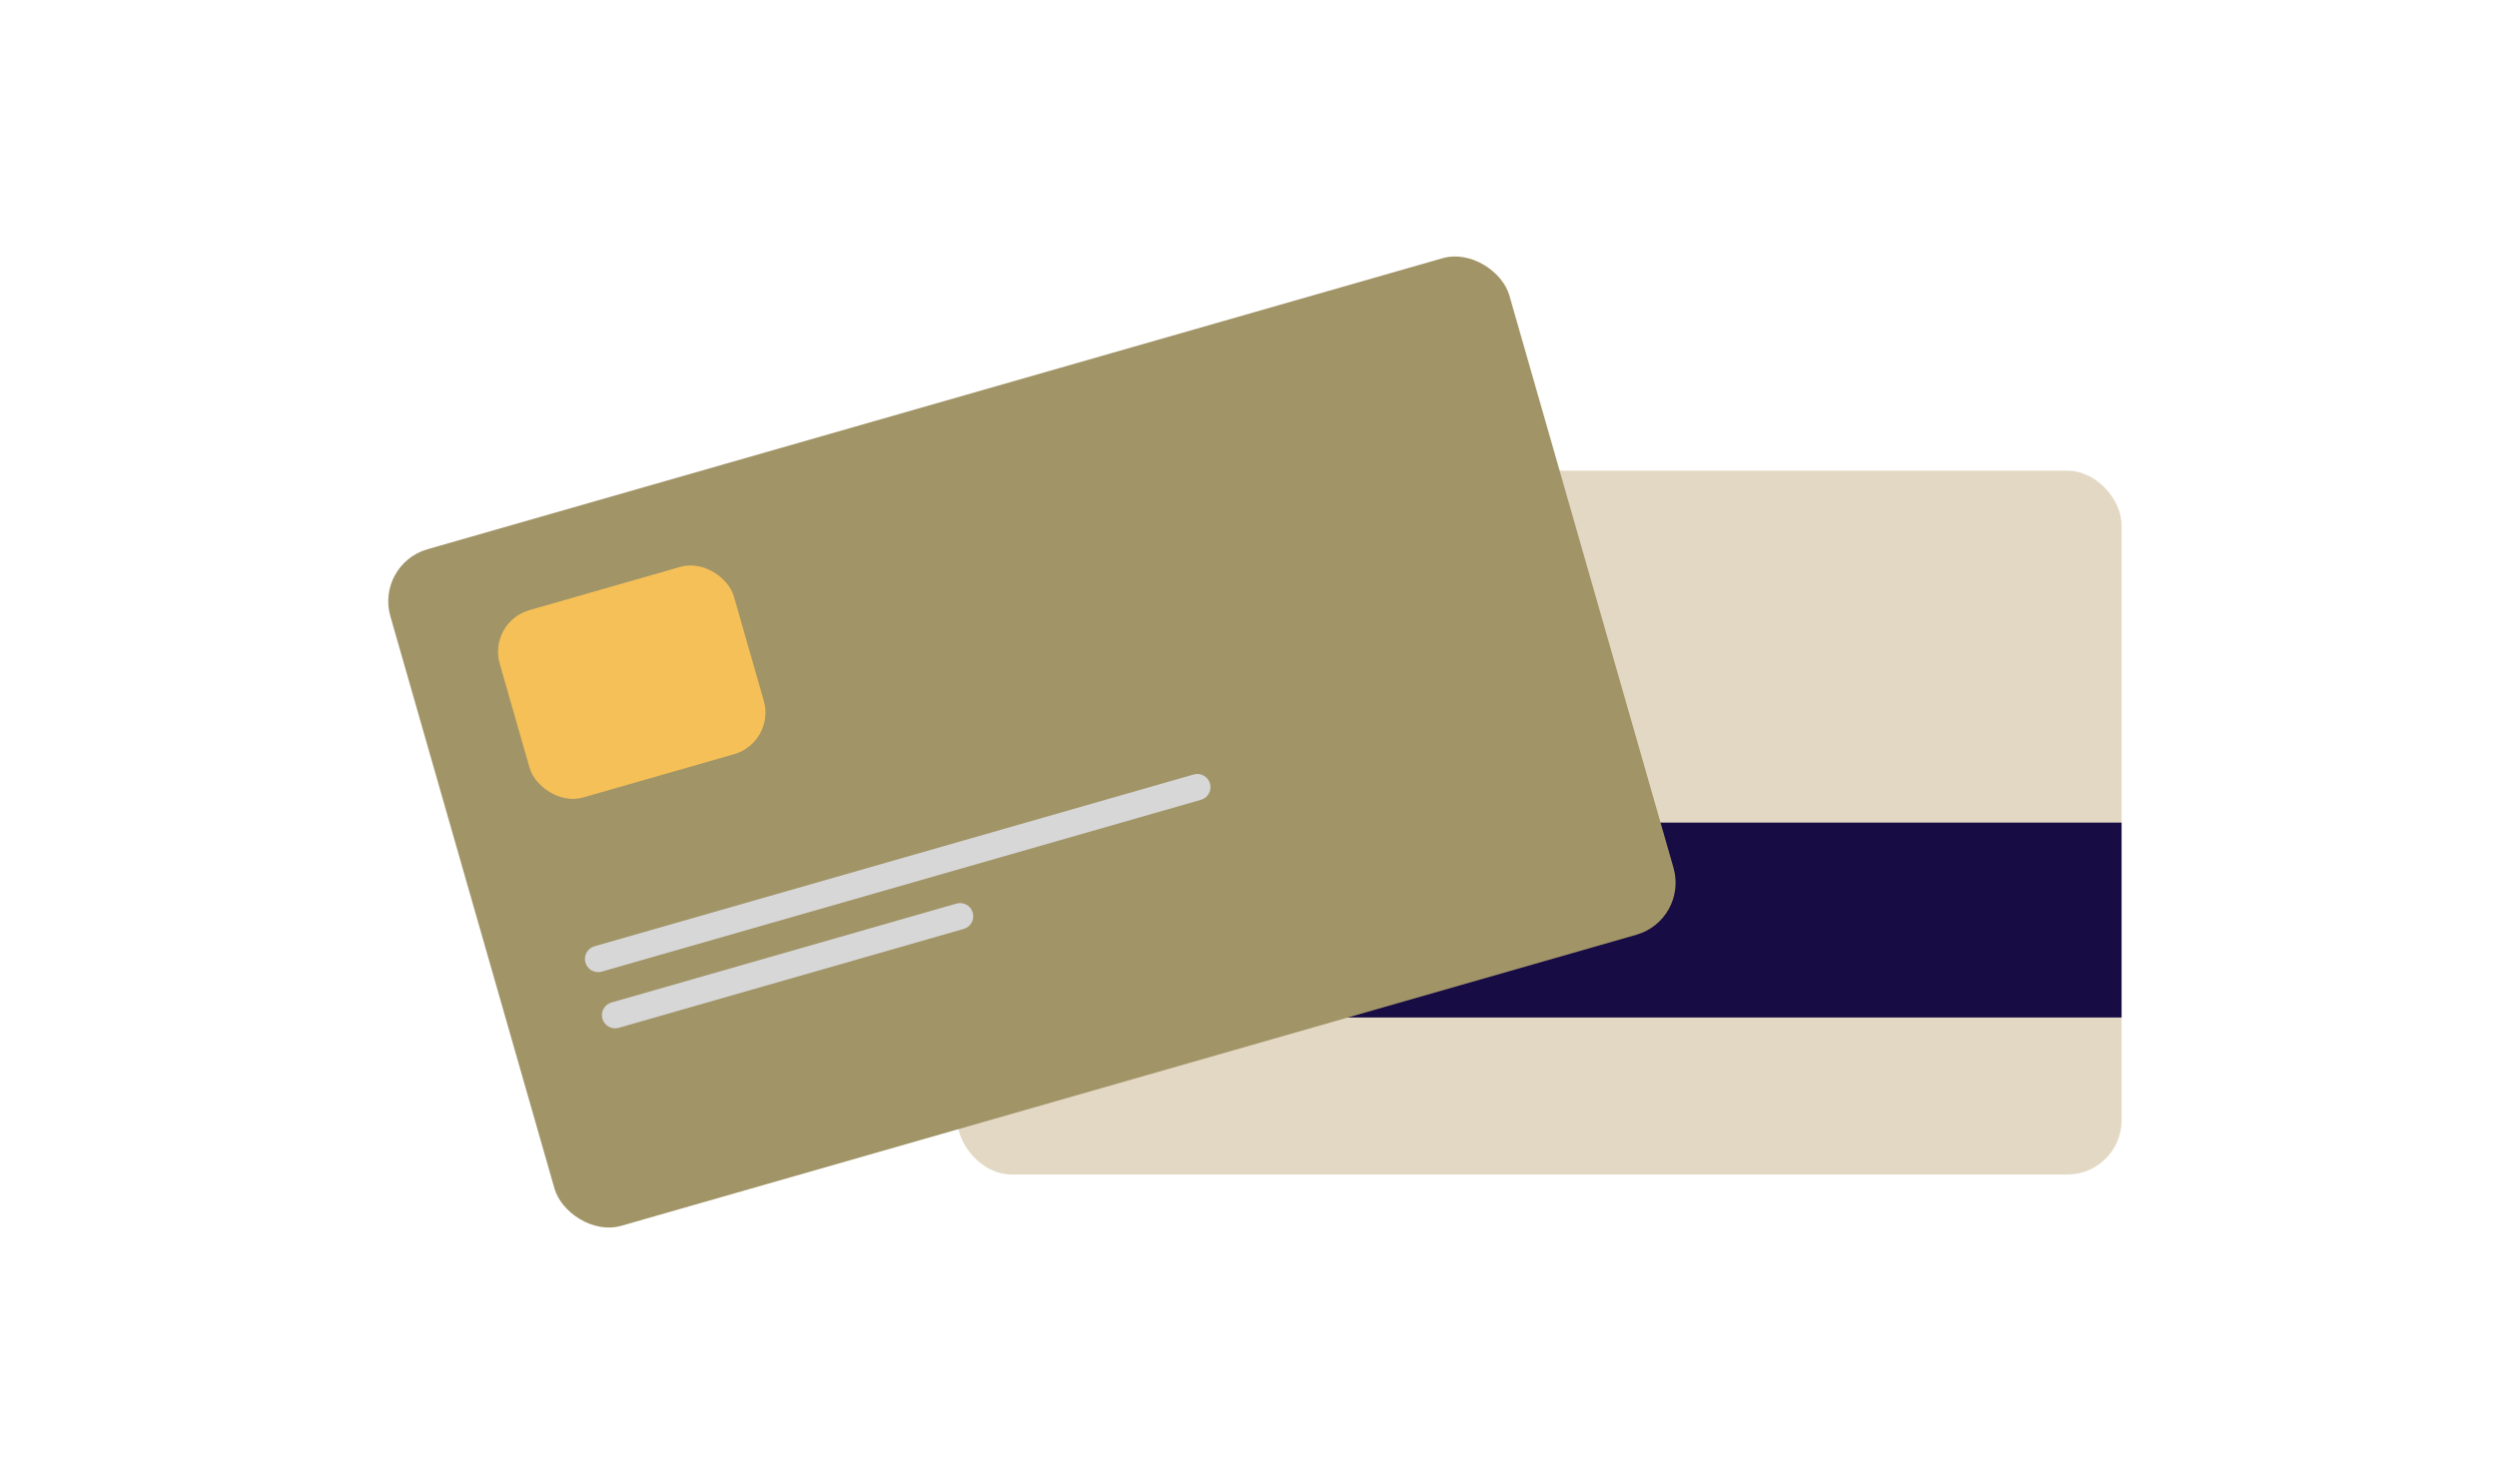
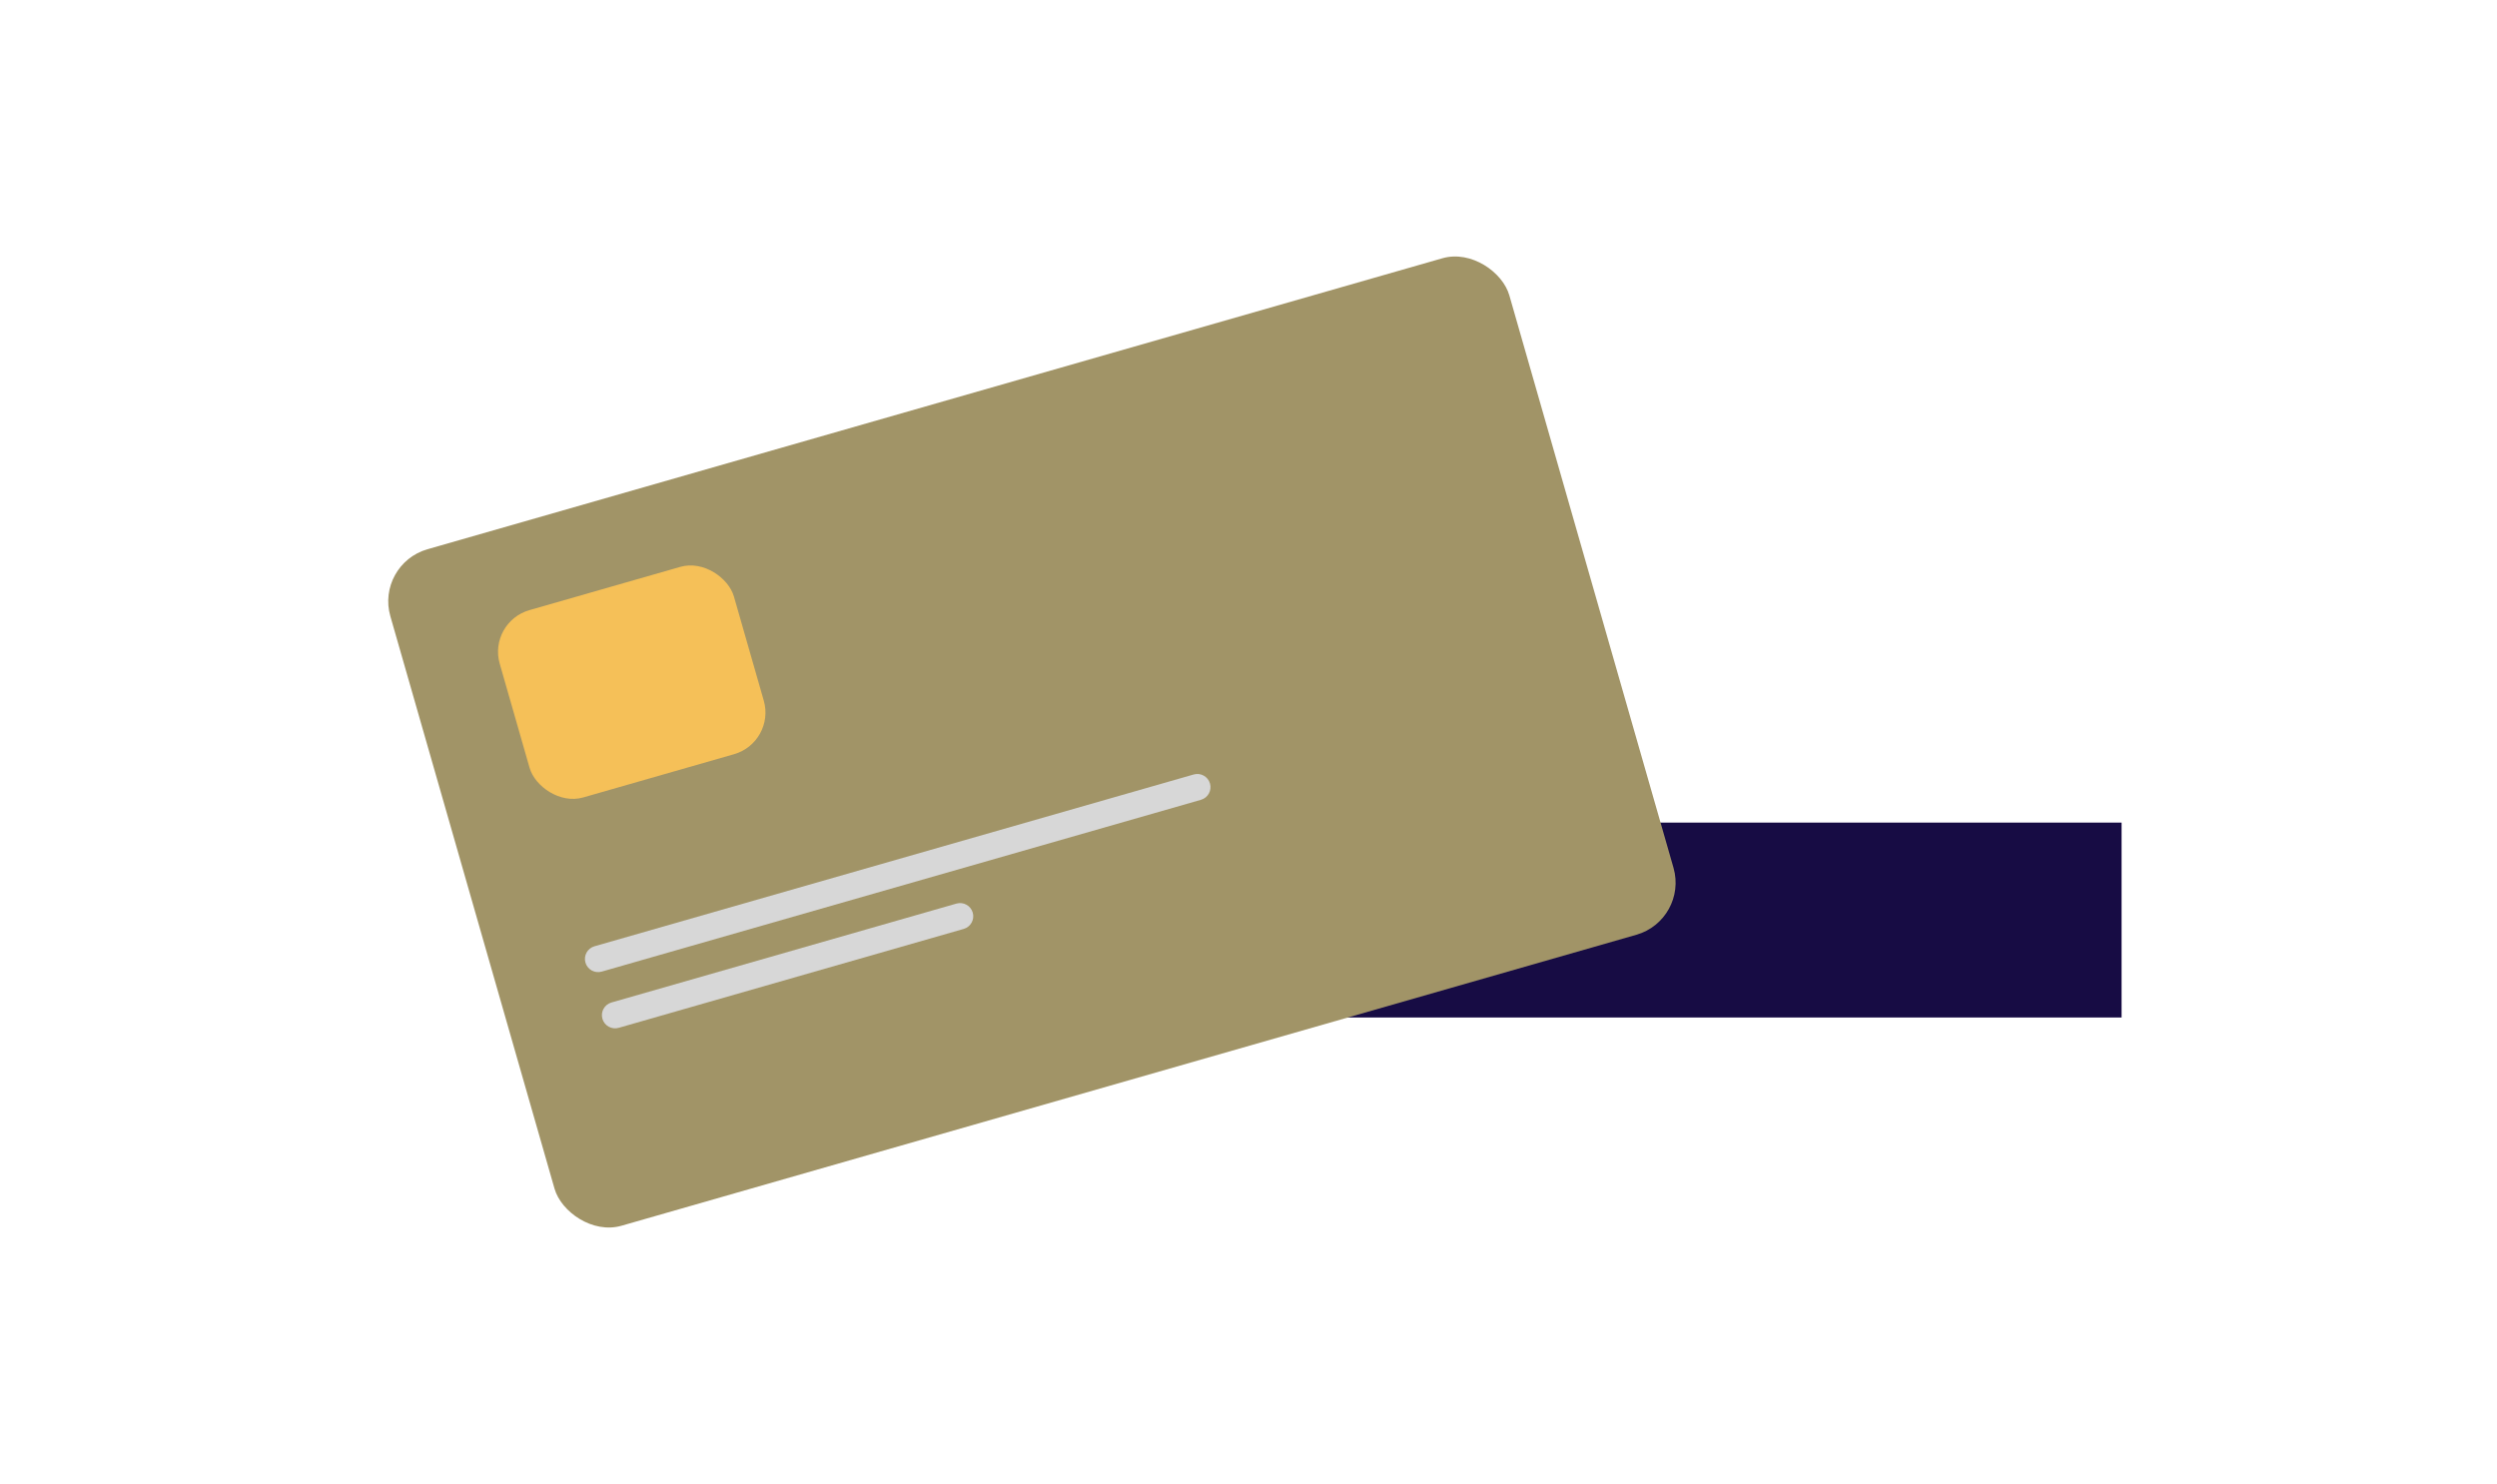
<svg xmlns="http://www.w3.org/2000/svg" width="286" height="170" viewBox="0 0 286 170" fill="none">
-   <rect x="109.667" y="53.922" width="133.333" height="80.62" rx="6.202" fill="#E3D8C4" />
  <rect x="109.667" y="94.232" width="133.333" height="22.326" fill="#170C44" />
  <rect x="43" y="64.627" width="133.333" height="80.62" rx="6.202" transform="rotate(-16 43 64.627)" fill="#A19467" />
  <rect x="55.869" y="71.26" width="27.907" height="22.326" rx="4.961" transform="rotate(-16 55.869 71.26)" fill="#F5C058" />
  <path d="M136.723 88.72L68.09 108.4C67.288 108.63 66.825 109.466 67.055 110.267C67.284 111.068 68.121 111.532 68.922 111.302L137.555 91.622C138.356 91.392 138.82 90.556 138.59 89.754C138.361 88.953 137.524 88.49 136.723 88.72Z" fill="#D7D7D7" />
  <path d="M109.548 103.51L70.034 114.84C69.232 115.07 68.769 115.906 68.999 116.707C69.228 117.509 70.064 117.972 70.866 117.742L110.38 106.412C111.182 106.182 111.646 105.346 111.416 104.544C111.186 103.743 110.35 103.28 109.548 103.51Z" fill="#D7D7D7" />
</svg>